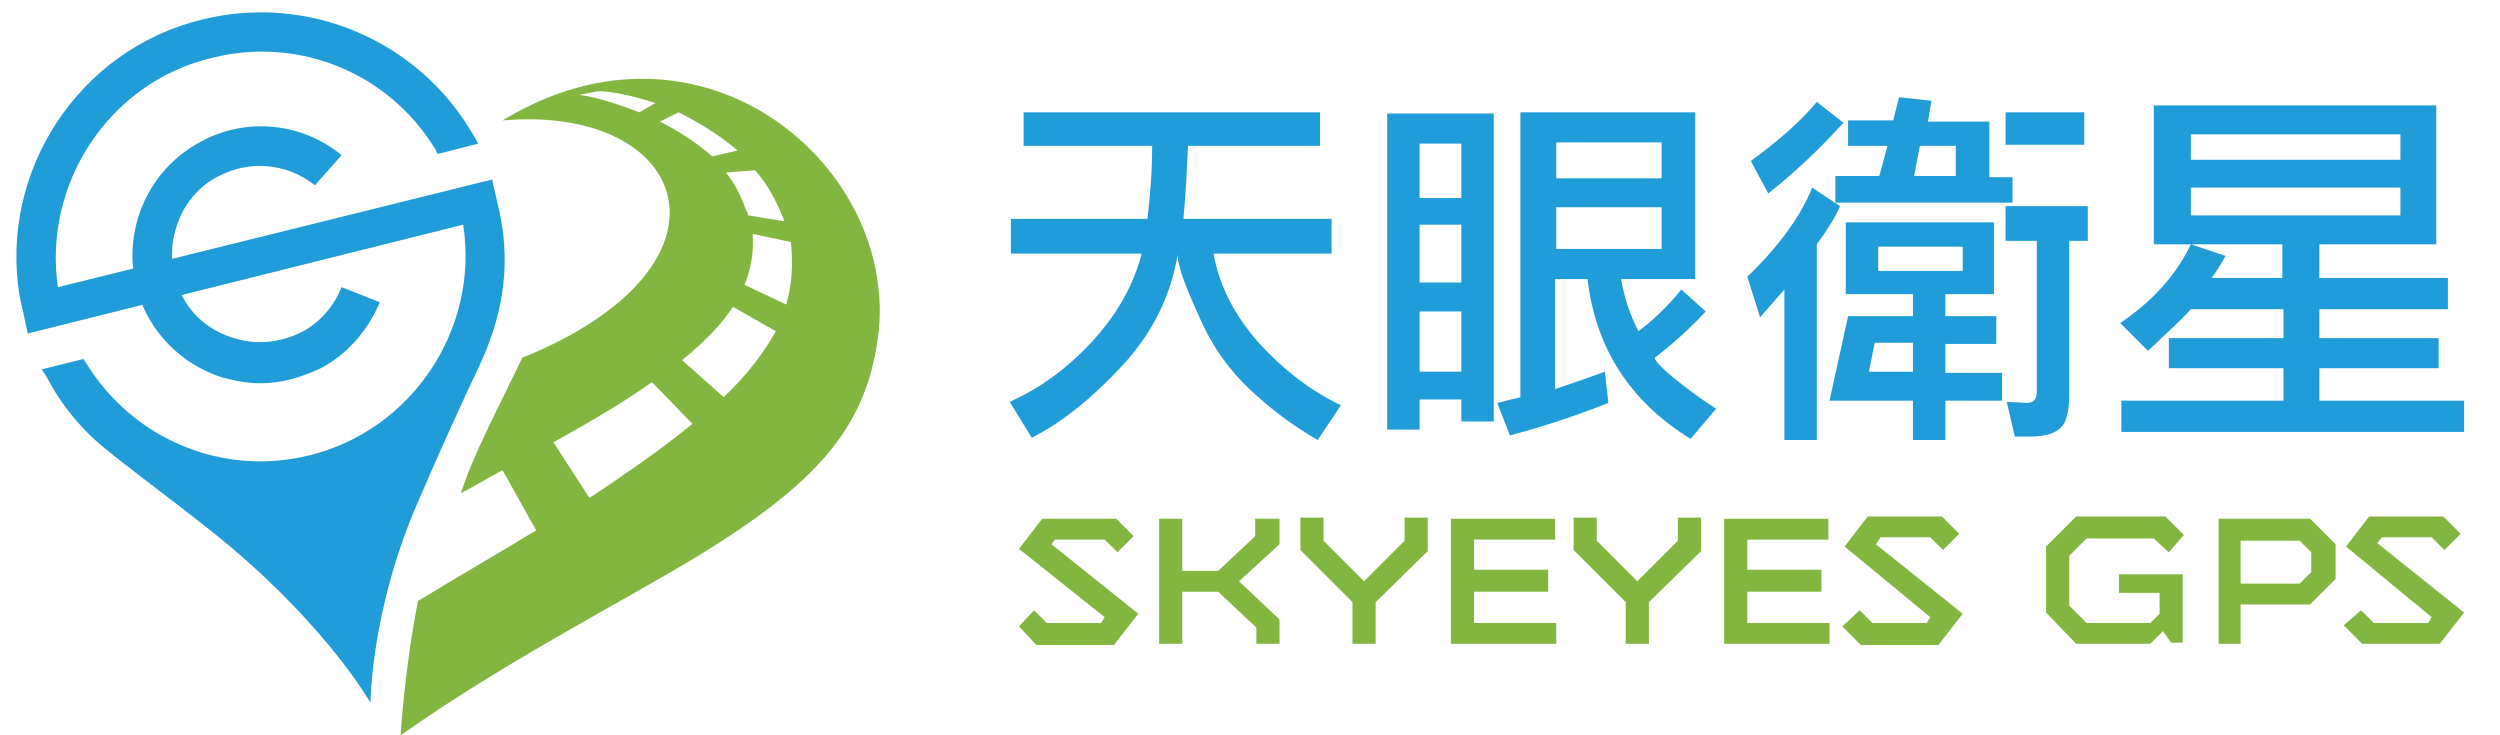
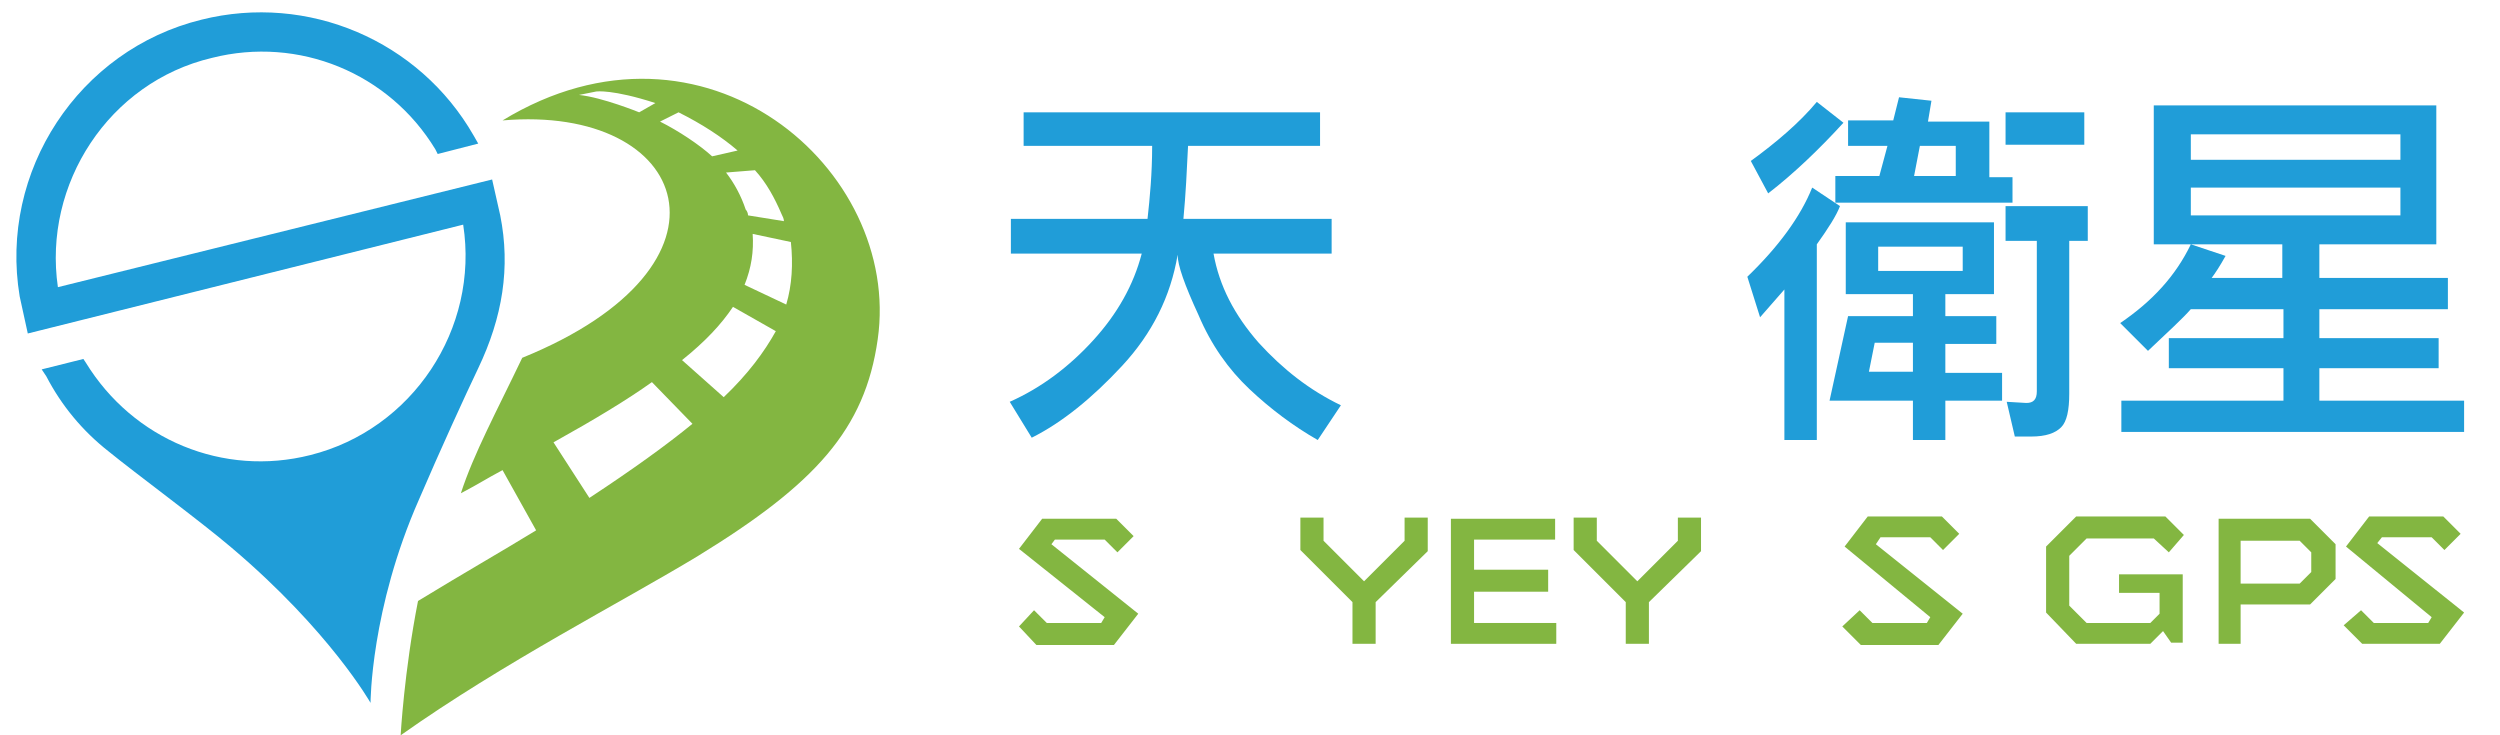
<svg xmlns="http://www.w3.org/2000/svg" width="442" height="130" viewBox="0 0 442 130" fill="none">
  <g clip-path="url(#clip0_1_167)">
    <path d="M70.835 130C89.055 117.102 109.937 106.457 123.449 98.268C144.126 85.575 152.929 75.953 155.181 59.984C159.48 29.89 124.472 -0.409 88.85 21.291C122.016 18.425 132.661 46.882 92.331 63.26C87.827 72.677 83.732 80.252 81.48 87.213C84.961 85.37 85.779 84.756 88.85 83.118L94.787 93.764C88.441 97.654 82.299 101.134 73.906 106.252C71.449 118.74 70.835 130 70.835 130ZM115.874 18.221L113.008 19.858C113.008 19.858 106.457 17.197 102.362 16.787L105.433 16.173C105.433 16.173 108.299 15.764 115.874 18.221ZM130.409 26.614L125.905 27.638C123.653 25.591 119.968 23.134 116.693 21.496L119.968 19.858C124.063 21.905 127.543 24.157 130.409 26.614ZM138.598 39.102L132.252 38.079C132.252 37.669 132.047 37.26 131.842 37.055C131.024 34.598 129.795 32.346 128.362 30.504L133.48 30.095C135.528 32.346 136.961 35.008 138.189 37.874C138.394 38.283 138.598 38.693 138.598 39.102ZM139.008 53.843L131.638 50.362C132.866 47.291 133.276 44.425 133.071 41.354L139.827 42.787C140.236 46.677 140.031 50.362 139.008 53.843ZM120.583 63.669C124.677 60.394 127.543 57.323 129.59 54.252L137.165 58.551C135.118 62.236 132.252 66.126 127.953 70.221L120.583 63.669ZM97.858 78.205C105.228 74.11 110.961 70.63 115.26 67.559L122.425 74.929C117.921 78.614 111.984 82.913 104.205 88.031L97.858 78.205Z" fill="#83B641" />
    <path d="M182.819 107.89L185.071 110.142H194.693L195.307 109.118L180.157 97.039L184.252 91.717H197.354L200.425 94.787L197.559 97.654L195.307 95.402H186.504L185.89 96.221L201.244 108.504L196.945 114.032H183.228L180.157 110.756L182.819 107.89Z" fill="#83B641" />
-     <path d="M226.22 91.717V96.221L219.055 102.772L226.22 109.528V113.827H222.126V110.961L215.37 104.614H209.024V113.827H204.929V91.717H209.024V100.929H215.37L221.921 94.787V91.717H226.22Z" fill="#83B641" />
    <path d="M252.425 91.716V97.449L243.213 106.457V113.827H239.118V106.457L229.906 97.244V91.512H234V95.606L241.165 102.772L248.331 95.606V91.512H252.425V91.716Z" fill="#83B641" />
    <path d="M274.945 91.717V95.402H260.614V100.724H273.716V104.614H260.614V110.142H275.15V113.827H256.52V91.717H274.945Z" fill="#83B641" />
    <path d="M300.74 91.716V97.449L291.528 106.457V113.827H287.433V106.457L278.22 97.244V91.512H282.315V95.606L289.48 102.772L296.646 95.606V91.512H300.74V91.716Z" fill="#83B641" />
-     <path d="M323.26 91.717V95.402H308.929V100.724H322.031V104.614H308.929V110.142H323.465V113.827H304.835V91.717H323.26Z" fill="#83B641" />
    <path d="M328.787 107.89L331.039 110.142H340.661L341.276 109.118L326.126 96.63L330.22 91.307H343.323L346.394 94.378L343.528 97.244L341.276 94.992H332.472L331.654 96.221L347.008 108.504L342.709 114.032H328.992L325.717 110.756L328.787 107.89Z" fill="#83B641" />
-     <path d="M383.449 97.654L380.787 95.197H368.913L365.843 98.268V107.071L368.913 110.142H380.173L381.811 108.504V104.819H374.646V101.543H385.906V113.622H383.858L382.425 111.575L380.173 113.827H367.071L361.748 108.299V96.63L367.071 91.307H382.835L386.11 94.583L383.449 97.654Z" fill="#83B641" />
+     <path d="M383.449 97.654L380.787 95.197H368.913L365.843 98.268V107.071L368.913 110.142H380.173L381.811 108.504V104.819H374.646V101.543H385.906V113.622H383.858L382.425 111.575L380.173 113.827H367.071L361.748 108.299V96.63L367.071 91.307H382.835L386.11 94.583L383.449 97.654" fill="#83B641" />
    <path d="M392.252 113.827V91.717H408.425L412.929 96.221V102.362L408.425 106.866H396.142V113.827H392.252ZM396.142 103.181H406.583L408.63 101.134V97.654L406.583 95.606H396.142V103.181Z" fill="#83B641" />
    <path d="M417.433 107.89L419.685 110.142H429.307L429.921 109.118L414.772 96.63L418.866 91.307H431.968L435.039 94.378L432.173 97.244L429.921 94.992H421.118L420.299 96.016L435.654 108.299L431.354 113.827H417.638L414.362 110.551L417.433 107.89Z" fill="#83B641" />
    <path d="M209.228 38.693H235.433V44.835H214.551C215.575 50.567 218.236 55.685 222.535 60.598C226.835 65.307 231.543 68.992 237.071 71.653L232.976 77.795C228.677 75.339 224.583 72.268 220.898 68.787C217.213 65.307 214.142 61.008 211.89 55.685C209.433 50.362 208.205 46.882 208.205 45.039C206.976 52.41 203.701 58.961 198.378 64.693C193.055 70.425 187.732 74.724 182.409 77.386L178.52 71.039C184.047 68.583 188.961 64.898 193.26 60.189C197.559 55.48 200.425 50.362 201.858 44.835H178.724V38.693H202.882C203.291 35.008 203.701 30.709 203.701 25.795H180.976V19.858H233.386V25.795H210.047C209.842 30.095 209.638 34.394 209.228 38.693Z" fill="#209DD8" />
-     <path d="M264.094 20.063V74.52H258.362V70.63H250.992V75.953H245.26V20.063H264.094ZM258.362 25.386H250.992V35.008H258.362V25.386ZM250.992 49.953H258.362V39.717H250.992V49.953ZM250.992 65.716H258.362V55.071H250.992V65.716ZM299.716 19.858V49.339H286.614C287.228 52.819 288.252 55.89 289.685 58.551C292.142 56.709 294.803 54.252 297.26 51.181L301.559 55.071C298.898 57.937 296.031 60.598 292.551 63.26C292.551 63.669 293.575 64.898 295.827 66.74C298.079 68.583 300.535 70.425 303.401 72.268L298.898 77.591C288.252 71.039 282.11 61.622 280.677 49.339H274.945V68.787C278.63 67.559 281.496 66.535 283.748 65.716L284.362 71.244C279.653 73.087 273.921 75.134 266.961 76.976L264.709 71.244L268.803 70.221V19.858H299.716ZM275.15 31.528H293.779V25.181H275.15V31.528ZM275.15 44.016H293.779V36.646H275.15V44.016Z" fill="#209DD8" />
    <path d="M308.929 48.929C314.457 43.606 318.346 38.283 320.394 33.165L325.307 36.441C324.693 38.079 323.26 40.331 321.213 43.197V77.795H315.48V51.181C314.047 52.819 312.614 54.457 311.181 56.094L308.929 48.929ZM325.921 21.701C321.622 26.41 317.118 30.709 312.614 34.189L309.543 28.457C314.047 25.181 318.142 21.701 321.213 18.016L325.921 21.701ZM343.937 52V55.89H352.945V60.803H343.937V65.921H353.968V70.835H343.937V77.795H338.205V70.835H323.465L326.74 55.89H338.205V52H326.331V39.307H352.535V52H343.937ZM355.606 35.827H324.488V31.118H332.268L333.701 25.795H326.74V21.291H334.724L335.748 17.197L341.48 17.811L340.866 21.496H351.716V31.323H355.811V35.827H355.606ZM330.425 65.717H338.205V60.598H331.449L330.425 65.717ZM347.008 43.606H332.063V47.906H347.008V43.606ZM345.779 25.795H339.433L338.409 31.118H345.779V25.795ZM365.842 42.583V69.606C365.842 72.472 365.433 74.52 364.409 75.543C363.386 76.567 361.748 77.181 359.087 77.181H356.22L354.787 71.039L358.268 71.244C359.496 71.244 360.11 70.63 360.11 69.197V42.583H354.583V36.441H369.118V42.583H365.842ZM368.504 19.858V25.591H354.583V19.858H368.504Z" fill="#209DD8" />
    <path d="M380.787 43.197V18.63H430.74V43.197H410.063V49.134H432.787V54.661H410.063V59.779H431.15V65.102H410.063V70.835H435.653V76.362H375.055V70.835H403.716V65.102H383.449V59.779H403.716V54.661H387.339C385.905 56.299 383.449 58.551 379.764 62.032L374.85 57.118C380.583 53.228 384.677 48.724 387.339 43.197L393.48 45.244C392.457 47.087 391.638 48.315 391.024 49.134H403.512V43.197H380.787ZM424.394 23.748H387.339V28.252H424.394V23.748ZM387.339 38.079H424.394V33.165H387.339V38.079Z" fill="#209DD8" />
-     <path d="M46.063 67.764C43.811 67.764 41.559 67.354 39.307 66.74C33.575 64.898 28.866 61.008 26 55.685C20.268 44.63 24.362 30.913 35.622 24.976C43.606 20.677 53.433 21.701 60.394 27.433L55.685 32.756C50.772 28.866 44.221 28.252 38.693 31.118C35.008 32.961 32.346 36.236 31.118 40.331C29.89 44.221 30.299 48.52 32.142 52.205C33.984 55.89 37.26 58.551 41.354 59.78C45.244 61.008 49.543 60.599 53.228 58.756C56.504 57.118 58.961 54.252 60.394 50.772L67.15 53.433C65.102 58.346 61.417 62.646 56.709 65.102C53.228 66.74 49.748 67.764 46.063 67.764Z" fill="#209DD8" />
    <path d="M10.236 50.772C7.575 32.551 19.244 14.535 37.465 10.236C52.819 6.346 68.787 12.898 76.976 26.41L77.386 27.228L84.551 25.386L83.732 23.953C74.11 7.165 54.457 -1.228 35.622 3.48C13.921 8.803 -0.205 30.299 3.48 52.41L4.913 58.961L81.89 39.717C84.756 58.142 72.882 75.953 54.866 80.457C39.512 84.347 23.543 77.795 15.15 64.079L14.74 63.465L7.37 65.307L8.189 66.535C10.85 71.654 14.535 76.157 19.244 79.843C23.748 83.528 35.417 92.126 40.945 96.835C58.346 111.575 65.512 124.268 65.512 124.268C65.512 124.268 65.512 107.685 74.11 88.236C77.795 79.638 82.299 69.811 84.551 65.102C88.85 56.094 90.283 47.291 88.441 38.079L87.008 31.732L10.236 50.772Z" fill="#209DD8" />
  </g>
  <defs>
    <clipPath id="clip0_1_167">
      <rect width="442" height="130" fill="white" />
    </clipPath>
  </defs>
</svg>